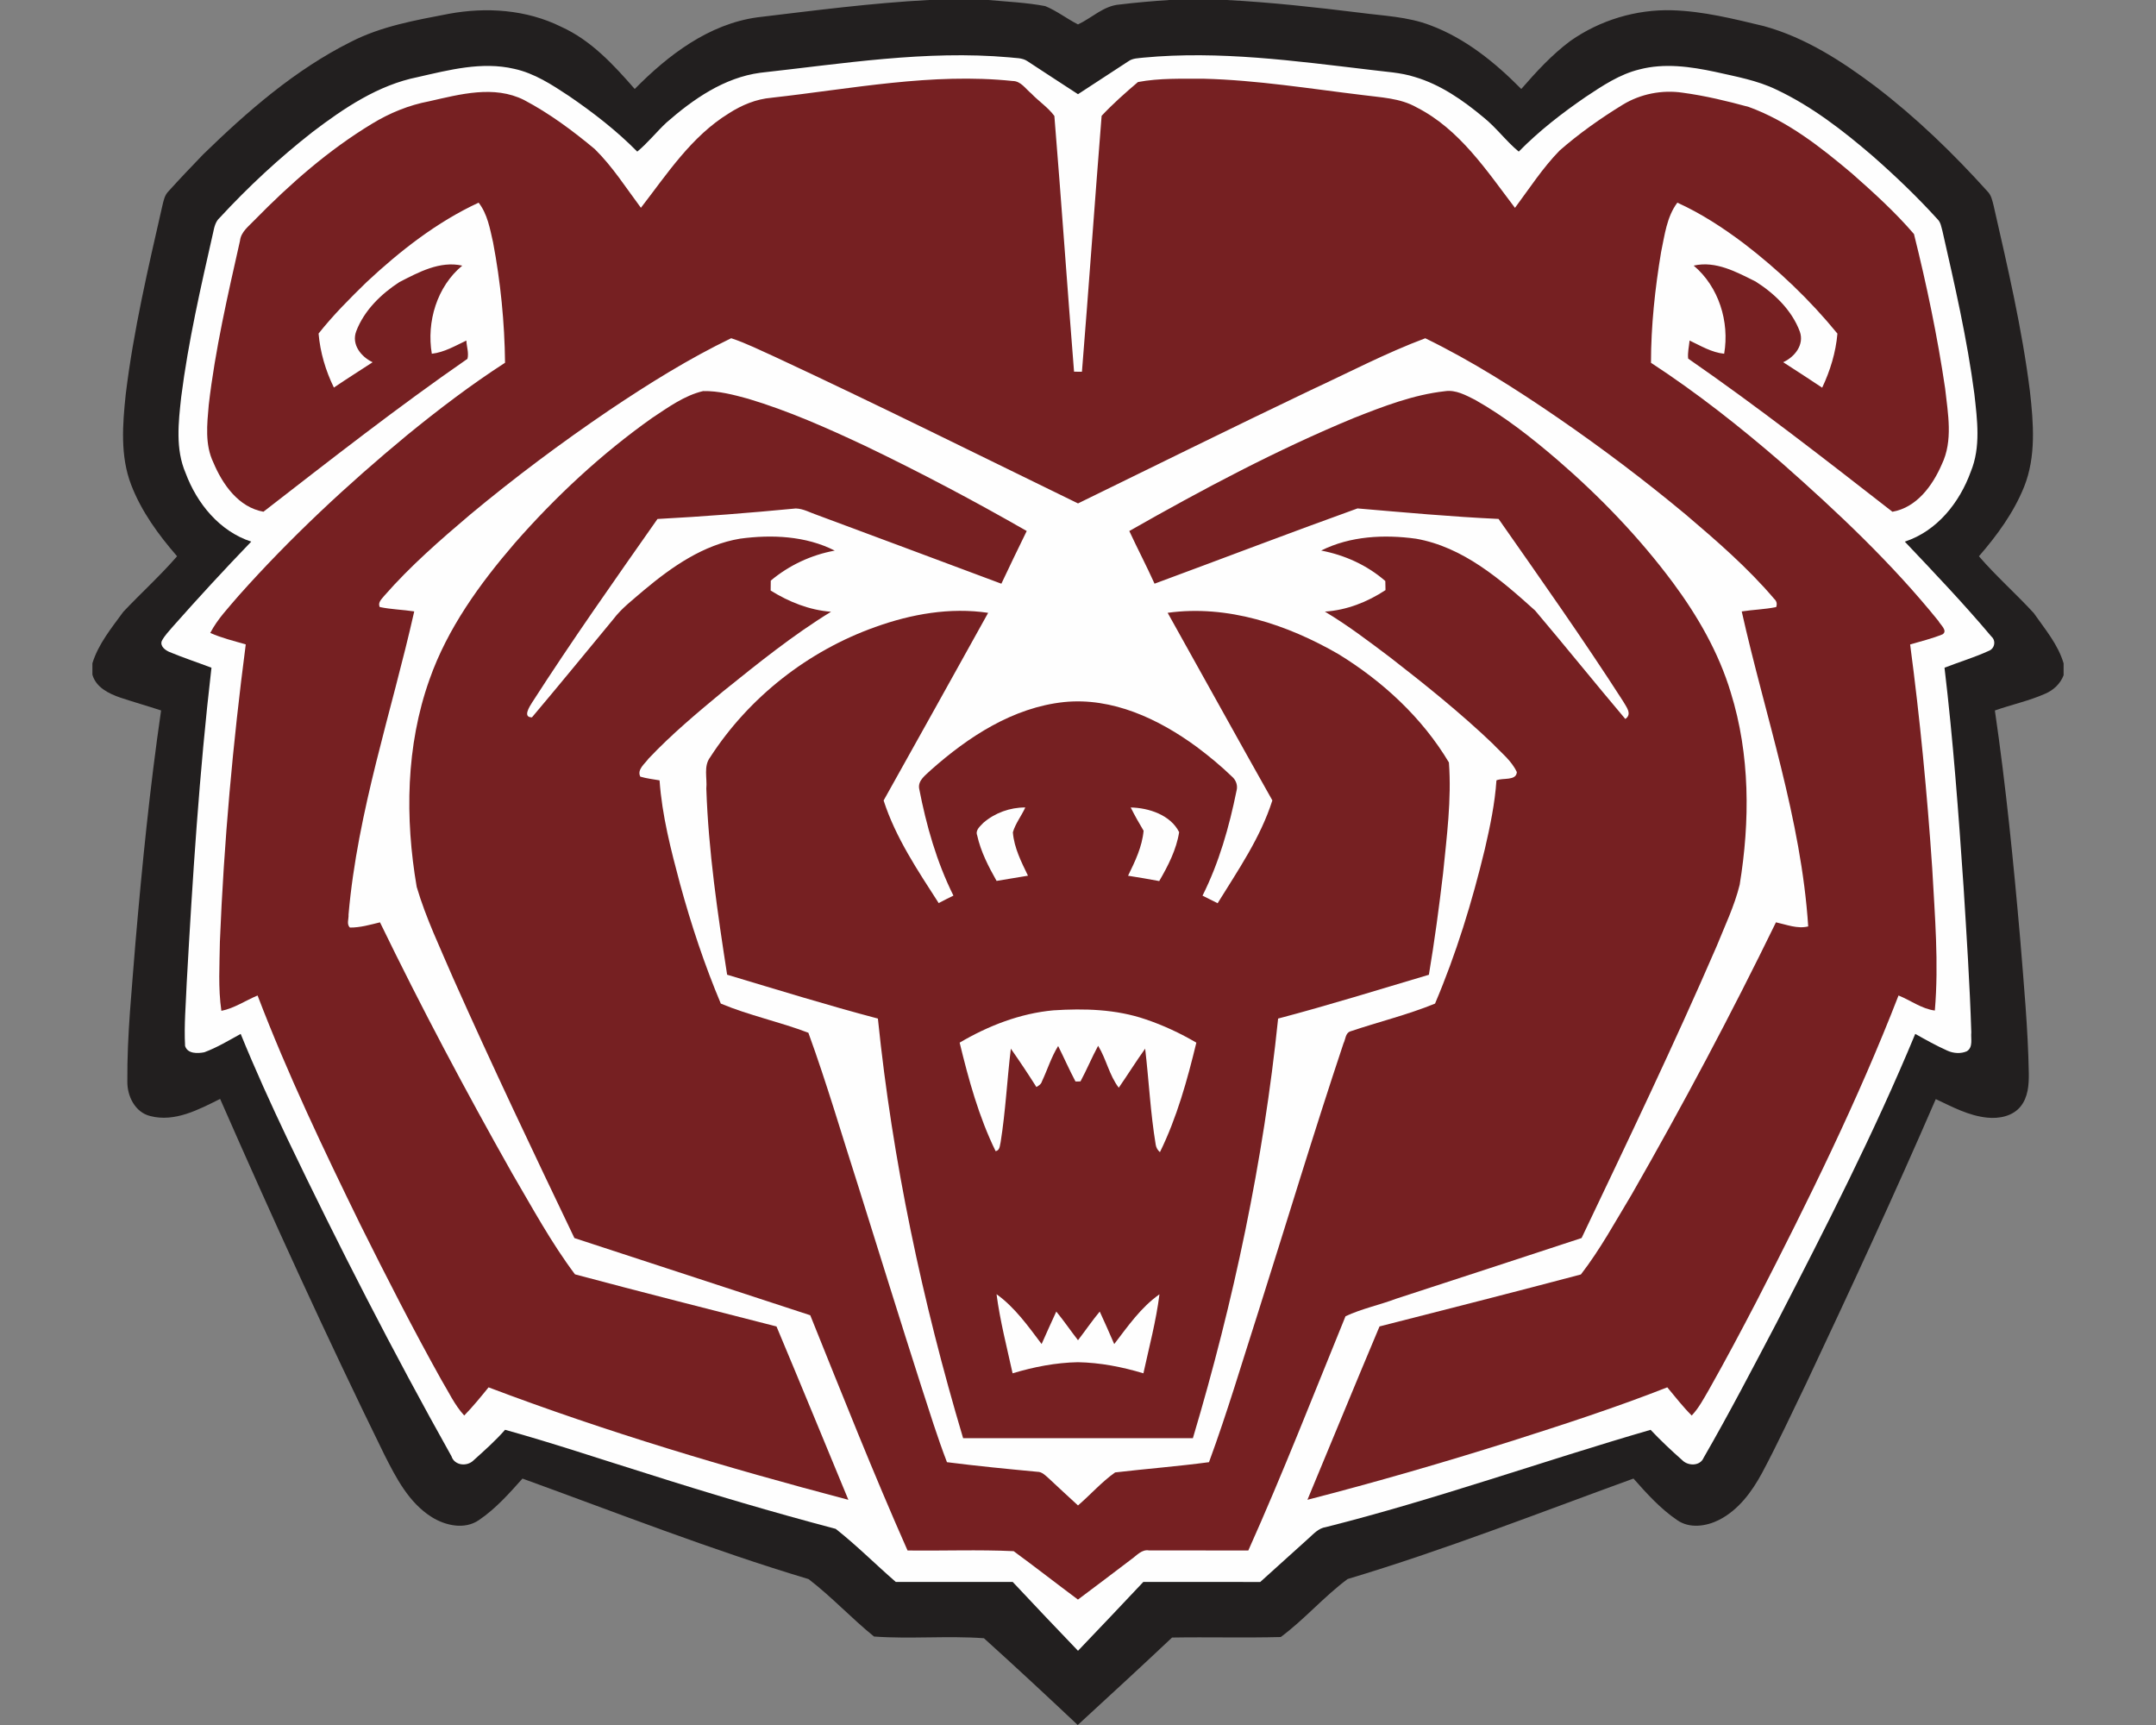
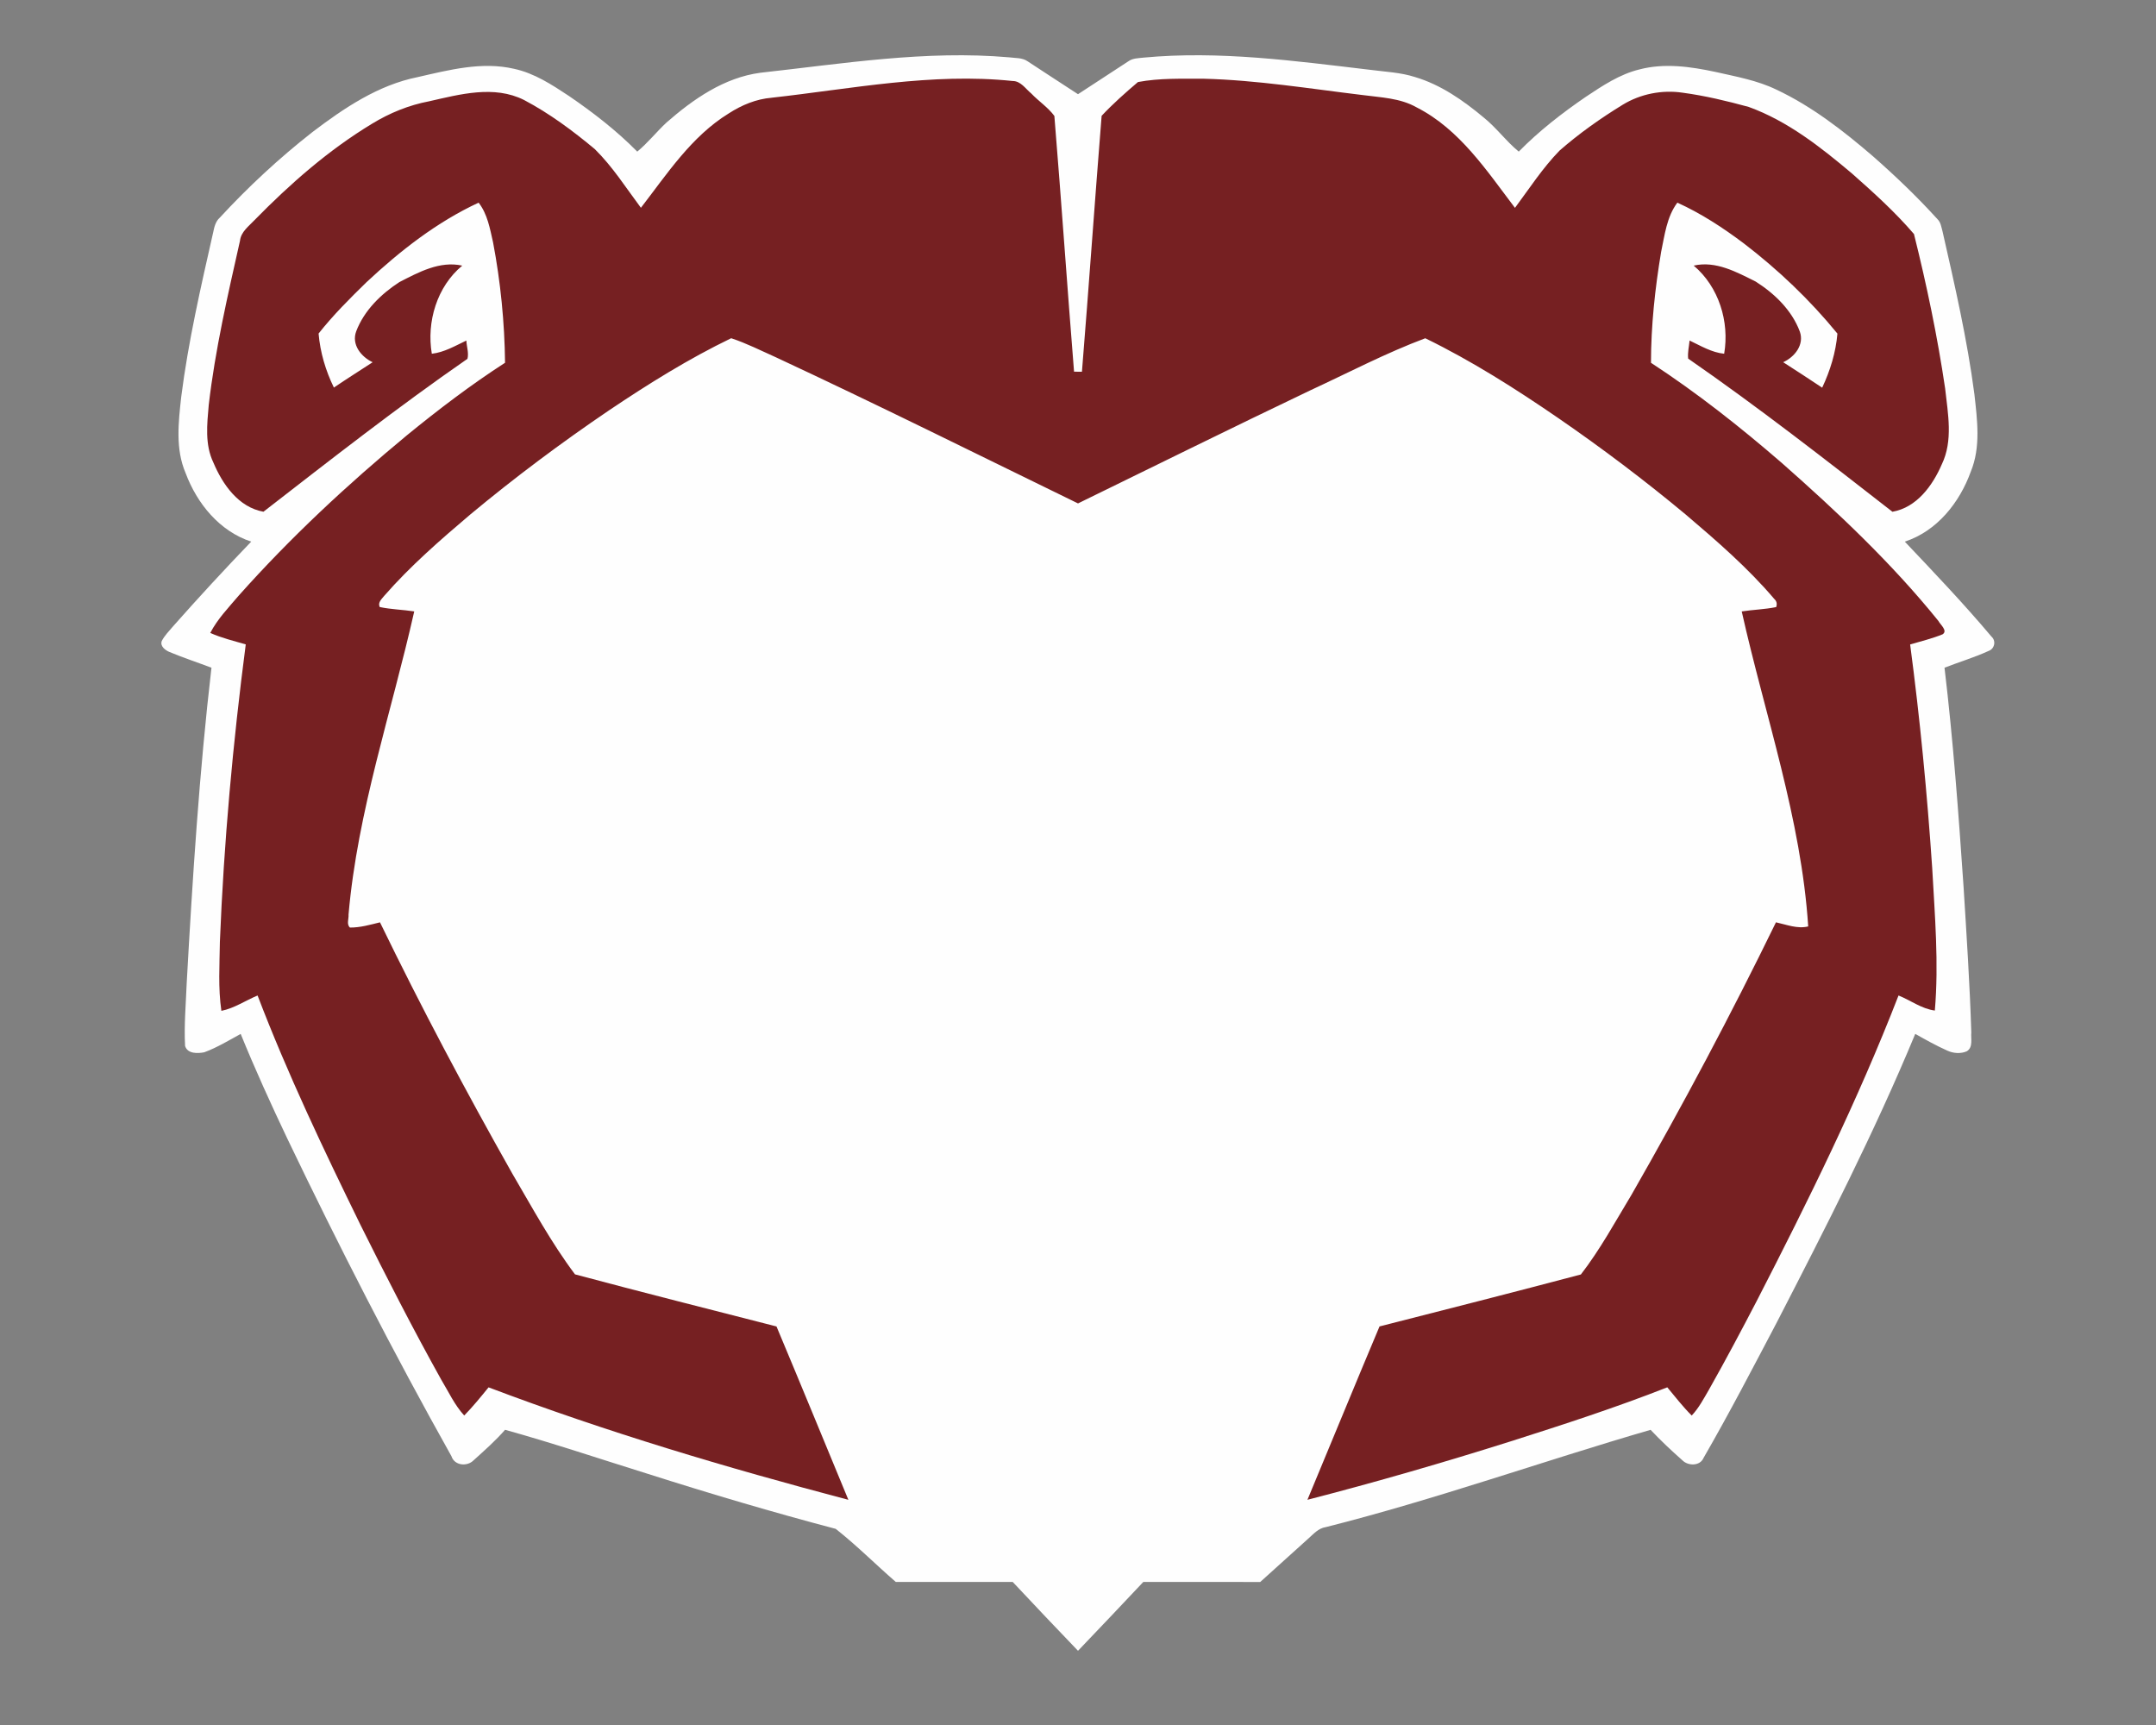
<svg xmlns="http://www.w3.org/2000/svg" height="1600px" style="shape-rendering:geometricPrecision; text-rendering:geometricPrecision; image-rendering:optimizeQuality; fill-rule:evenodd; clip-rule:evenodd" version="1.1" viewBox="0 0 2000 1600" width="2000px">
  <rect x="0" y="0" width="2000" height="1600" fill="#808080" stroke="none" />
  <defs>
    <style type="text/css">
   
    .fil0 {fill:#221F1F;fill-rule:nonzero}
    .fil2 {fill:#762022;fill-rule:nonzero}
    .fil1 {fill:#FEFEFE;fill-rule:nonzero}
   
  </style>
  </defs>
  <g id="Capa_x0020_1">
    <g id="Missouri_x0020_State_x0020_Bears.cdr">
-       <path class="fil0" d="M861.82 0l55.03 0c17.6,1.6 35.35,2.36 52.75,5.66 10.74,4.4 20.04,11.74 30.4,16.99 12.93,-6.02 23.85,-17.39 38.65,-18.46 15.32,-1.88 30.68,-3.17 46.07,-4.19l53.29 0c41.19,2.18 82.21,6.71 123.15,11.76 22.02,2.94 44.69,3.63 65.65,11.68 32.63,12.17 60.16,34.59 84.39,59.1 13.97,-16.05 28.47,-31.87 45.61,-44.62 27.33,-19.2 60.93,-29.36 94.33,-28.4 28.98,0.87 57.24,8 85.28,14.73 38.27,10.54 72.18,32.46 103.59,56.13 37.67,28.78 71.85,61.84 103.55,97.02 3.65,3.58 4.64,8.71 5.84,13.48 12.98,56.97 26.36,114.01 33.65,172.07 3.3,29.43 5.87,60.49 -5.44,88.66 -9.65,23.9 -25.06,44.98 -41.88,64.35 15.95,18.49 34.32,34.7 50.82,52.62 10.34,14.84 22.56,29.06 27.74,46.71l0 11.02c-3.03,7.95 -9.45,13.92 -17.2,17.2 -14.98,6.62 -31.13,10.05 -46.55,15.49 10.26,70.3 17.3,141.05 23.47,211.81 3.32,41.55 7.26,83.07 8,124.75 0.15,10.64 -0.69,22.35 -7.77,30.9 -7.29,8.92 -19.79,11.31 -30.71,10.19 -17.17,-1.68 -32.51,-9.98 -47.82,-17.19 -38.35,88.58 -78.96,176.17 -120.1,263.49 -13.49,27.81 -26.44,55.92 -41.02,83.2 -9.42,17.47 -21.94,34.51 -40.05,43.68 -11.83,5.94 -27.28,8.15 -38.7,0.15 -15.52,-10.54 -28.22,-24.61 -40.56,-38.57 -88.05,31.99 -175.39,66.33 -265.2,93.2 -21.91,16.25 -40.1,37.56 -62.02,53.79 -33.57,0.89 -67.22,-0.1 -100.82,0.48 -28.9,27.31 -58.24,54.18 -87.49,81.12 -28.75,-27.07 -57.71,-54.04 -87.01,-80.48 -33.83,-2.46 -68.19,0.86 -101.97,-1.58 -20.93,-16.91 -39.39,-36.97 -60.75,-53.28 -89.86,-26.89 -177.22,-61.28 -265.35,-93.23 -12.39,13.89 -24.94,28.04 -40.45,38.53 -13.19,9.09 -31.01,5.15 -43.74,-2.82 -21.23,-13.31 -33.04,-36.32 -43.99,-57.98 -53.35,-108.73 -103.64,-218.97 -152.3,-329.88 -19.86,9.88 -42.08,21.86 -64.91,15.87 -14.07,-3.5 -21.34,-18.49 -21.16,-32.08 -0.33,-43.17 4.29,-86.19 7.57,-129.22 6.17,-71.79 13.36,-143.54 23.74,-214.88 -12.57,-4.11 -25.27,-7.74 -37.84,-11.91 -10.66,-3.68 -22.57,-9.45 -25.88,-21.28l0 -10.54c5.51,-18.01 17.81,-32.81 28.7,-47.8 16.41,-17.34 34.16,-33.42 49.86,-51.48 -17.25,-19.86 -33.1,-41.52 -42.59,-66.23 -10.32,-26.8 -7.98,-56.18 -5.03,-84.12 7.16,-58.94 20.75,-116.85 33.93,-174.65 1.14,-4.78 2.08,-9.91 5.71,-13.51 10.47,-11.63 21.28,-22.91 32.13,-34.19 41.19,-40.1 85.31,-78.57 137.06,-104.43 28.27,-14.55 59.89,-20.04 90.8,-26 34.92,-6.46 72.18,-3.94 104.3,12.03 27.69,12.47 48.61,35.23 68.22,57.68 31.03,-31.49 68.77,-60.29 113.8,-66.46 52.96,-6.33 105.91,-13.29 159.22,-16.08z" />
      <path class="fil1" d="M705.17 67.5c76.65,-8.45 153.7,-21.1 231.01,-14.32 5.59,0.79 11.88,0.2 16.78,3.48 15.7,10.21 31.29,20.57 47.04,30.71 15.67,-10.14 31.19,-20.45 46.83,-30.58 4.06,-2.92 9.27,-2.75 14.02,-3.35 70.32,-6.63 140.67,3.12 210.44,11.35 13.79,1.83 27.89,2.36 41.22,6.63 23.87,7.08 44.65,21.58 63.57,37.35 11.96,9.55 20.97,22.13 32.78,31.85 18.8,-19.15 40.08,-35.65 62.18,-50.79 15.51,-10.31 31.39,-20.95 49.72,-25.42 23.19,-6.1 47.44,-2.64 70.5,2.28 19.15,4.35 38.76,7.8 56.59,16.43 32.73,15.42 61.59,37.79 88.94,61.26 21.18,18.57 41.57,38.05 60.49,58.9 3.08,2.92 3.53,7.29 4.65,11.15 11.38,50.05 22.91,100.16 29.59,151.08 2.64,23.85 6.09,49.14 -3.35,72 -10.39,28.73 -31.37,55.14 -61.21,64.87 27.3,28.82 54.76,57.62 80.33,88 4.52,3.88 3.1,11.32 -2.51,13.35 -13.29,6.1 -27.38,10.26 -40.97,15.6 8.05,67.58 13.03,135.46 17.68,203.35 2.79,44.9 5.76,89.8 7.16,134.78 -0.59,5.87 1.93,13.89 -4.17,17.63 -5.63,2.49 -12.52,1.95 -18.05,-0.59 -10.24,-4.57 -20.02,-10.05 -29.77,-15.54 -37.94,91.56 -83.2,179.86 -128.58,267.89 -22.12,42.03 -44.02,84.21 -67.76,125.33 -3.25,7.8 -14.4,7.7 -19.74,2.23 -10.18,-8.99 -20.11,-18.33 -29.43,-28.21 -100.67,29.23 -199.52,64.61 -301.23,90.23 -6.91,0.99 -11.53,6.45 -16.46,10.82 -14.73,13.44 -29.69,26.62 -44.42,40.08 -36.16,-0.08 -72.3,0.02 -108.44,-0.05 -20.12,21.38 -40.31,42.66 -60.6,63.87 -20.32,-21.15 -40.51,-42.46 -60.57,-63.85 -36.17,0 -72.31,-0.02 -108.47,0 -18.69,-16.22 -36.32,-33.95 -55.72,-49.24 -58.52,-15.42 -116.55,-32.64 -174.22,-51 -44.14,-13.74 -87.98,-28.52 -132.5,-40.89 -8.91,10.21 -19.1,19.18 -29.13,28.24 -5.99,6.15 -17.8,5.08 -20.62,-3.73 -54.05,-96.46 -104.51,-194.95 -152.28,-294.65 -15.21,-31.98 -29.87,-64.23 -43.23,-97.04 -11.05,6.04 -21.89,12.64 -33.72,17.01 -6.17,1.25 -15.6,1.55 -17.86,-5.84 -1.04,-19.43 0.76,-38.88 1.5,-58.29 5.44,-97.67 11.66,-195.35 22.98,-292.54 -12.92,-4.9 -26.1,-9.25 -38.88,-14.55 -3.91,-1.63 -8.99,-5.34 -7.24,-10.21 2.7,-5.29 7.06,-9.48 10.82,-14 23.52,-26.56 47.57,-52.65 72.18,-78.19 -29.38,-9.6 -50.31,-35.33 -60.85,-63.55 -9.63,-22.35 -6.65,-47.26 -4.09,-70.7 6.53,-51.41 18.19,-101.94 29.61,-152.43 1.04,-4.96 2.14,-10.24 6.12,-13.77 26.47,-28.67 55.17,-55.31 85.9,-79.36 29.3,-22.3 61.1,-43.74 97.83,-51.08 29.1,-6.63 59.47,-14.6 89.32,-7.67 18.76,4.04 35.04,14.71 50.82,25.15 22.55,15.39 44.24,32.2 63.44,51.65 9.85,-8.15 17.8,-18.28 27.12,-26.97 24.81,-21.71 53.46,-41.67 86.91,-46.15z" />
      <path class="fil2" d="M715.81 90.64c74.16,-8.25 148.62,-23.34 223.52,-15.52 7.64,-0.02 12.01,7.27 17.34,11.61 6.86,7.19 15.52,12.83 21.41,20.8 6.48,79.04 11.91,158.2 18.26,237.23 2.42,0 4.88,0.03 7.32,0.03 6.4,-79.09 11.93,-158.28 18.26,-237.36 10.41,-11.13 22.07,-21.44 33.7,-31.34 20.11,-3.79 40.84,-3 61.26,-3.07 49.29,1.29 98.05,9.22 146.94,15.11 17.07,2.31 35.08,2.74 50.44,11.53 39.77,20.26 64.86,58.61 91.1,93.13 13.38,-18.01 25.68,-37.03 41.4,-53.16 18.21,-15.92 38.07,-29.94 58.66,-42.56 16.46,-10.01 36.4,-13.92 55.44,-11.1 20.73,2.79 41.17,7.69 61.31,13.2 36.07,13.06 66.72,37.24 95.75,61.69 20.09,17.73 40.1,35.84 57.57,56.21 11.79,47.21 21.79,95.03 28.91,143.24 2.56,23.26 7.54,48.4 -3.13,70.45 -8.51,19.68 -23.24,39.97 -45.76,43.91 -62.28,-48.51 -124.58,-97.15 -189.49,-142.07 -0.61,-5.62 0.79,-11.2 1.32,-16.76 10.34,4.9 20.44,11.09 32.08,12.26 5.08,-29.64 -4.98,-62.14 -28.27,-81.75 20.5,-4.7 39.75,5.99 57.47,14.78 17.53,11.1 33.65,26.67 40.99,46.43 4.32,12.21 -4.82,23.56 -15.44,28.39 12.07,7.85 24.23,15.57 36.17,23.62 7.46,-15.82 12.64,-32.69 14.14,-50.16 -25.52,-31.26 -54.98,-59.3 -87.03,-83.81 -19.23,-14.45 -39.52,-27.68 -61.46,-37.64 -9.88,13.18 -11.74,30.1 -15.06,45.74 -5.67,33.93 -9.37,68.34 -9.4,102.78 42.64,27.84 82.72,59.48 121.22,92.78 51.66,45.54 102.1,93.03 145.42,146.69 1.83,3.53 8.82,8.94 3.96,12.34 -9.77,4.02 -20.08,6.48 -30.19,9.45 9.14,68.85 15.77,138.03 20.47,207.34 2.41,43.99 6.22,88.23 2.44,132.22 -12.25,-1.58 -22.43,-9.45 -33.68,-13.97 -37.64,97.12 -83.86,190.63 -131.46,283.2 -14.42,27.71 -29.07,55.31 -44.44,82.49 -4.85,8.28 -9.29,16.91 -15.95,23.92 -8.2,-8.15 -15.26,-17.32 -22.65,-26.16 -47.65,18.72 -96.38,34.54 -145.15,50.06 -62.4,19.71 -125.28,37.92 -188.67,54.25 22.35,-53.56 44.32,-107.3 66.87,-160.79 62.3,-15.9 124.65,-31.75 186.79,-48.2 17.91,-23.16 32.01,-49.17 47.14,-74.24 47.34,-82.64 92.09,-166.78 133.82,-252.39 9.75,2.11 19.83,6.3 29.92,3.81 -6.51,-99.91 -39.95,-195.1 -61.67,-292.17 10.62,-1.65 21.41,-1.88 31.95,-4.04 1.07,-2.99 0.46,-5.53 -1.85,-7.64 -24.54,-28.88 -53.31,-53.72 -82.06,-78.2 -38.02,-31.64 -77.54,-61.48 -118.3,-89.52 -39.54,-27.13 -80.13,-52.95 -123.3,-73.98 -36.62,13.71 -71.37,32 -106.84,48.4 -72.03,34.39 -143.57,69.77 -215.29,104.79 -93.34,-45.46 -186.26,-91.73 -280.39,-135.59 -13.69,-6.1 -27.09,-12.93 -41.34,-17.63 -39.47,19.05 -76.7,42.29 -113.02,66.69 -44.57,30.2 -87.72,62.46 -129.09,96.87 -27.86,23.64 -55.59,47.74 -79.7,75.33 -2.38,3.04 -6.22,6.12 -4.24,10.43 10.54,2.24 21.39,2.44 32.03,4.07 -21.06,93.53 -52.6,185.24 -60.95,281.22 0.35,3.91 -2.06,8.94 1.29,12.01 9.5,0.1 18.72,-2.59 27.89,-4.83 38.32,78.99 79.54,156.57 122.72,233.02 18.56,31.64 36.13,64.15 58.18,93.49 62.15,16.63 124.57,32.35 186.92,48.33 22.45,53.51 44.49,107.17 66.67,160.78 -112.74,-29.69 -224.71,-63.01 -333.77,-104.3 -7.26,8.91 -14.53,17.88 -22.58,26.11 -8.99,-9.78 -14.52,-22.02 -21.36,-33.3 -26.31,-47.19 -50.89,-95.31 -74.97,-143.67 -34.13,-69.76 -67.63,-139.99 -95.36,-212.6 -11.23,4.63 -21.54,11.84 -33.58,14.23 -3.12,-21.21 -1.65,-42.7 -1.39,-64 3.7,-92.27 12.06,-184.33 24,-275.89 -11.08,-3.23 -22.35,-5.92 -32.92,-10.64 6.73,-13 17.07,-23.6 26.44,-34.67 47.87,-53.74 100.7,-102.93 156.11,-148.77 29.21,-23.83 59.23,-46.71 90.9,-67.15 -0.43,-37.44 -4.14,-74.9 -11.12,-111.67 -2.9,-12.73 -5.16,-26.24 -13.39,-36.83 -38.8,17.98 -72.86,44.7 -103.97,73.73 -15.57,15.19 -31.01,30.58 -44.5,47.67 1.5,17.45 6.53,34.41 14.2,50.11 11.83,-8.05 23.97,-15.65 35.94,-23.49 -10.62,-5.01 -19.86,-16.39 -15.22,-28.73 7.32,-19.27 22.99,-34.54 40.03,-45.61 17.88,-9.17 37.51,-19.91 58.33,-15.27 -23.49,19.41 -33.26,52.2 -28.24,81.73 11.56,-1.32 21.72,-7.36 32.05,-12.24 0.23,5.61 2.42,11.45 1.02,16.94 -64.84,44.88 -126.96,93.54 -189.26,141.84 -23.16,-4.16 -37.91,-25.34 -46.45,-45.66 -8.02,-16.64 -5.84,-35.61 -4.29,-53.39 5.94,-51.37 17.65,-101.86 28.98,-152.25 0.91,-8.46 8.28,-13.59 13.64,-19.35 32.88,-33.55 68.57,-64.89 108.9,-89.27 16.28,-9.93 34.13,-17.25 52.9,-20.78 28.62,-6.47 60.19,-15.18 88.05,-1.22 23.62,12.45 45.21,28.52 65.68,45.59 16.48,16.23 28.95,35.94 42.74,54.4 24.33,-31.46 46.88,-66.26 81.47,-87.52 11.96,-7.74 25.48,-13.38 39.8,-14.55z" />
-       <path class="fil2" d="M605.18 387.48c14.76,-9.7 29.59,-20.62 47.06,-24.74 14.22,-0.3 28.22,3.41 41.86,7.14 37.38,11.2 73.16,27.1 108.44,43.68 50.92,24.46 100.88,50.87 149.89,78.96 -7.95,16.23 -15.8,32.53 -23.52,48.89 -56.78,-21.33 -113.67,-42.36 -170.51,-63.59 -6.65,-2.19 -13.08,-6.02 -20.19,-6.2 -42.69,4.11 -85.46,7.49 -128.3,9.75 -39.47,56.31 -79.22,112.46 -116.37,170.31 -2.42,3.86 -8.84,13.74 -0.08,13.69 25.4,-30.07 50.31,-60.59 75.4,-90.94 7.98,-10.59 18.75,-18.52 28.65,-27.15 25.93,-21.69 54.96,-41.96 89.02,-47.65 29.36,-3.96 60.97,-2.61 87.82,11.08 -21.82,3.98 -42.36,13.61 -59.35,27.83 -0.05,3.05 -0.08,6.12 -0.11,9.19 16.94,10.57 35.97,18.19 56.01,19.69 -35.33,21.64 -67.66,47.74 -99.89,73.65 -23.98,19.91 -48.03,39.92 -69.44,62.63 -3.42,4.75 -10.92,10.18 -7.59,16.66 5.82,1.72 11.89,2.41 17.86,3.45 2.28,32.74 10.61,64.66 19.04,96.25 10.31,37.67 22.63,74.8 37.79,110.81 26.36,11.02 54.61,16.89 81.22,27.05 17.3,47.52 31.39,96.15 46.91,144.28 19.2,61.18 38.17,122.39 57.73,183.44 7.67,23.62 15.01,47.39 23.92,70.58 27.86,3.55 55.85,6.27 83.81,8.91 4.34,-0.07 7.39,3.33 10.44,5.95 9.02,8.48 18.18,16.86 27.3,25.27 11.63,-10.01 21.94,-21.8 34.44,-30.63 28.98,-3.38 58.13,-5.62 87.08,-9.5 16.94,-46 30.78,-93.03 45.8,-139.66 26.31,-82.97 51.42,-166.3 78.98,-248.84 1.9,-3.68 1.73,-9.5 6.22,-11.05 26.13,-8.83 53.08,-15.34 78.68,-25.8 19.68,-46.3 34.46,-94.53 46.22,-143.39 4.85,-20.98 9.3,-42.13 10.75,-63.67 5.74,-2.62 18.36,0.76 18.92,-7.67 -4.93,-10.67 -14.56,-18.03 -22.43,-26.41 -29.97,-28.6 -62.32,-54.55 -95.03,-79.93 -19.71,-14.85 -39.39,-29.86 -60.6,-42.51 20.14,-1.32 39.49,-8.89 56.23,-19.96 -0.03,-2.11 -0.13,-6.3 -0.18,-8.41 -16.79,-14.68 -37.66,-24.1 -59.5,-28.27 26.94,-13.53 58.51,-15.03 87.95,-10.99 43.75,7.67 78.55,37.81 110.5,66.61 28.19,33.27 55.51,67.28 83.68,100.58 6.8,-4.6 0.61,-11.59 -2.14,-16.56 -36.9,-57.37 -76.31,-113.1 -115.42,-168.97 -43.71,-2.03 -87.29,-6.02 -130.87,-9.75 -62.96,22.65 -125.49,46.63 -188.27,69.81 -7.42,-16.48 -15.82,-32.45 -23.42,-48.86 67.66,-38.47 136.56,-75.2 208.56,-104.94 27.23,-10.72 54.94,-21.48 84.22,-24.73 10.03,-1.55 19.3,3.68 27.96,8 27.45,15.46 52.37,35.09 76.24,55.56 39.55,34.14 76.04,71.98 107.25,113.91 22.99,30.98 42.57,64.96 53.74,102.09 17.91,57.53 17.91,119.22 8.23,178.26 -4.85,19.74 -13.79,38.15 -21.33,56.94 -39.52,91.25 -82.57,180.93 -125.31,270.71 -57.22,18.82 -114.49,37.54 -171.76,56.2 -15.57,5.89 -32.3,9.32 -47.24,16.36 -29.61,72.56 -58.08,145.67 -90.16,217.24 -30.68,-0.05 -61.35,0 -92.06,-0.05 -6.78,-1.17 -11.3,4.57 -16.25,8.05 -16.56,12.52 -33.05,25.14 -49.73,37.54 -19.96,-14.86 -39.57,-30.2 -59.63,-44.9 -32.66,-1.55 -65.65,-0.21 -98.44,-0.64 -31.9,-71.97 -60.83,-145.19 -90.24,-218.18 -72.94,-23.82 -145.87,-47.67 -218.79,-71.6 -38.3,-80 -76.44,-160.1 -112.51,-241.14 -11.93,-27.88 -25.17,-55.39 -33.78,-84.55 -10.94,-63.74 -10.05,-130.89 11.84,-192.35 16.66,-47.42 46.6,-88.76 79.14,-126.53 37.99,-43.38 80.55,-82.97 127.64,-116.29z" />
-       <path class="fil2" d="M812.06 581.54c33.27,-11.96 69.31,-18.39 104.59,-13.11 -32.21,58.09 -64.56,116.09 -96.97,174.05 11.15,34.56 31.62,64.86 51.08,95.16 4.54,-2.39 9.09,-4.7 13.68,-6.93 -15.61,-31.32 -25.21,-65.25 -31.84,-99.51 -1.1,-7.59 6.22,-12.34 10.94,-16.99 34.75,-30.86 76.17,-57.98 123.41,-63.01 44.85,-4.57 87.79,15.6 123.09,41.5 11.53,8.63 22.71,17.83 33.05,27.86 3.65,3.28 5.3,8.25 3.93,13.05 -6.78,33.4 -16.18,66.57 -31.52,97.15 4.68,2.33 9.35,4.64 14.02,7.01 18.92,-30.66 39.75,-60.7 50.77,-95.37 -32.63,-57.85 -64.68,-116.04 -97.12,-173.99 55.35,-7.7 110.94,10.87 158.41,38.3 41.06,25.19 77.71,58.97 102.5,100.52 2.56,34.33 -2.06,68.9 -5.46,103.11 -3.69,31.36 -7.9,62.65 -13.13,93.79 -46.53,13.81 -92.91,28.26 -139.86,40.63 -13.57,131.91 -41.17,262.18 -79.06,389.21 -71.04,0 -142.1,0.02 -213.14,0 -37.89,-127.03 -65.54,-257.27 -79.06,-389.21 -46.95,-12.37 -93.33,-26.77 -139.86,-40.68 -8.86,-57.22 -17.34,-114.7 -19.3,-172.63 0.94,-9.65 -2.77,-20.72 3.56,-29.07 35.96,-55.65 90.89,-98.7 153.29,-120.84zm100.14 181.66l0 0c-2.87,3.15 -7.64,6.68 -5.74,11.58 3.31,15.09 10.49,28.95 18.01,42.29 9.73,-1.53 19.4,-3.3 29.13,-4.83 -6.17,-12.77 -12.88,-25.85 -14.02,-40.25 2.39,-8.28 8,-15.21 11.53,-23.04 -14.12,-0.07 -28.24,5.01 -38.91,14.25zm136.69 -14.25l0 0c3.68,7.37 7.72,14.53 11.96,21.59 -1.37,14.91 -7.92,28.5 -14.42,41.73 9.65,1.47 19.3,3.17 28.92,4.95 8.18,-14.12 15.93,-29.08 18.47,-45.38 -7.98,-15.93 -28.04,-22.51 -44.93,-22.89zm-158.68 218.14l0 0c8.33,34.33 17.78,68.82 33.37,100.65 4.12,-0.64 3.84,-5.44 4.67,-8.44 4.58,-28.72 5.97,-57.77 9.45,-86.63 8.21,11.66 16.1,23.55 23.72,35.58 2.24,-1.24 4.45,-2.71 5.18,-5.33 5.11,-10.84 8.61,-22.47 14.99,-32.71 5.43,10.92 10.36,22.1 16.07,32.89 1.15,0 3.48,-0.03 4.65,-0.05 5.82,-10.82 10.52,-22.22 16.36,-33.04 7.62,12.34 10.26,27.27 19.15,38.88 8.28,-11.99 16,-24.36 24.48,-36.22 3.5,29.74 4.88,59.74 9.83,89.3 0.48,2.64 1.78,4.88 3.88,6.7 15.75,-32.15 25.37,-66.89 33.78,-101.58 -14.91,-8.71 -30.58,-16.08 -46.96,-21.59 -27.48,-9.45 -56.91,-10.24 -85.66,-8.38 -30.88,2.82 -60.4,14.32 -86.96,29.97zm143.39 279.59l0 0c-4.44,-10.08 -8.76,-20.22 -13.44,-30.17 -7.11,8.58 -13.38,17.78 -20.16,26.59 -6.83,-8.79 -13.08,-18.01 -20.14,-26.59 -4.7,9.95 -9.07,20.09 -13.61,30.12 -12.5,-16.53 -24.76,-33.98 -41.81,-46.2 3.23,24.77 9.55,49.02 14.89,73.37 19.65,-5.94 40.02,-9.9 60.59,-10.31 20.63,0.39 41.05,4.37 60.75,10.31 5.31,-24.33 11.79,-48.53 14.89,-73.27 -17.2,12.04 -29.34,29.69 -41.96,46.15z" />
    </g>
  </g>
</svg>